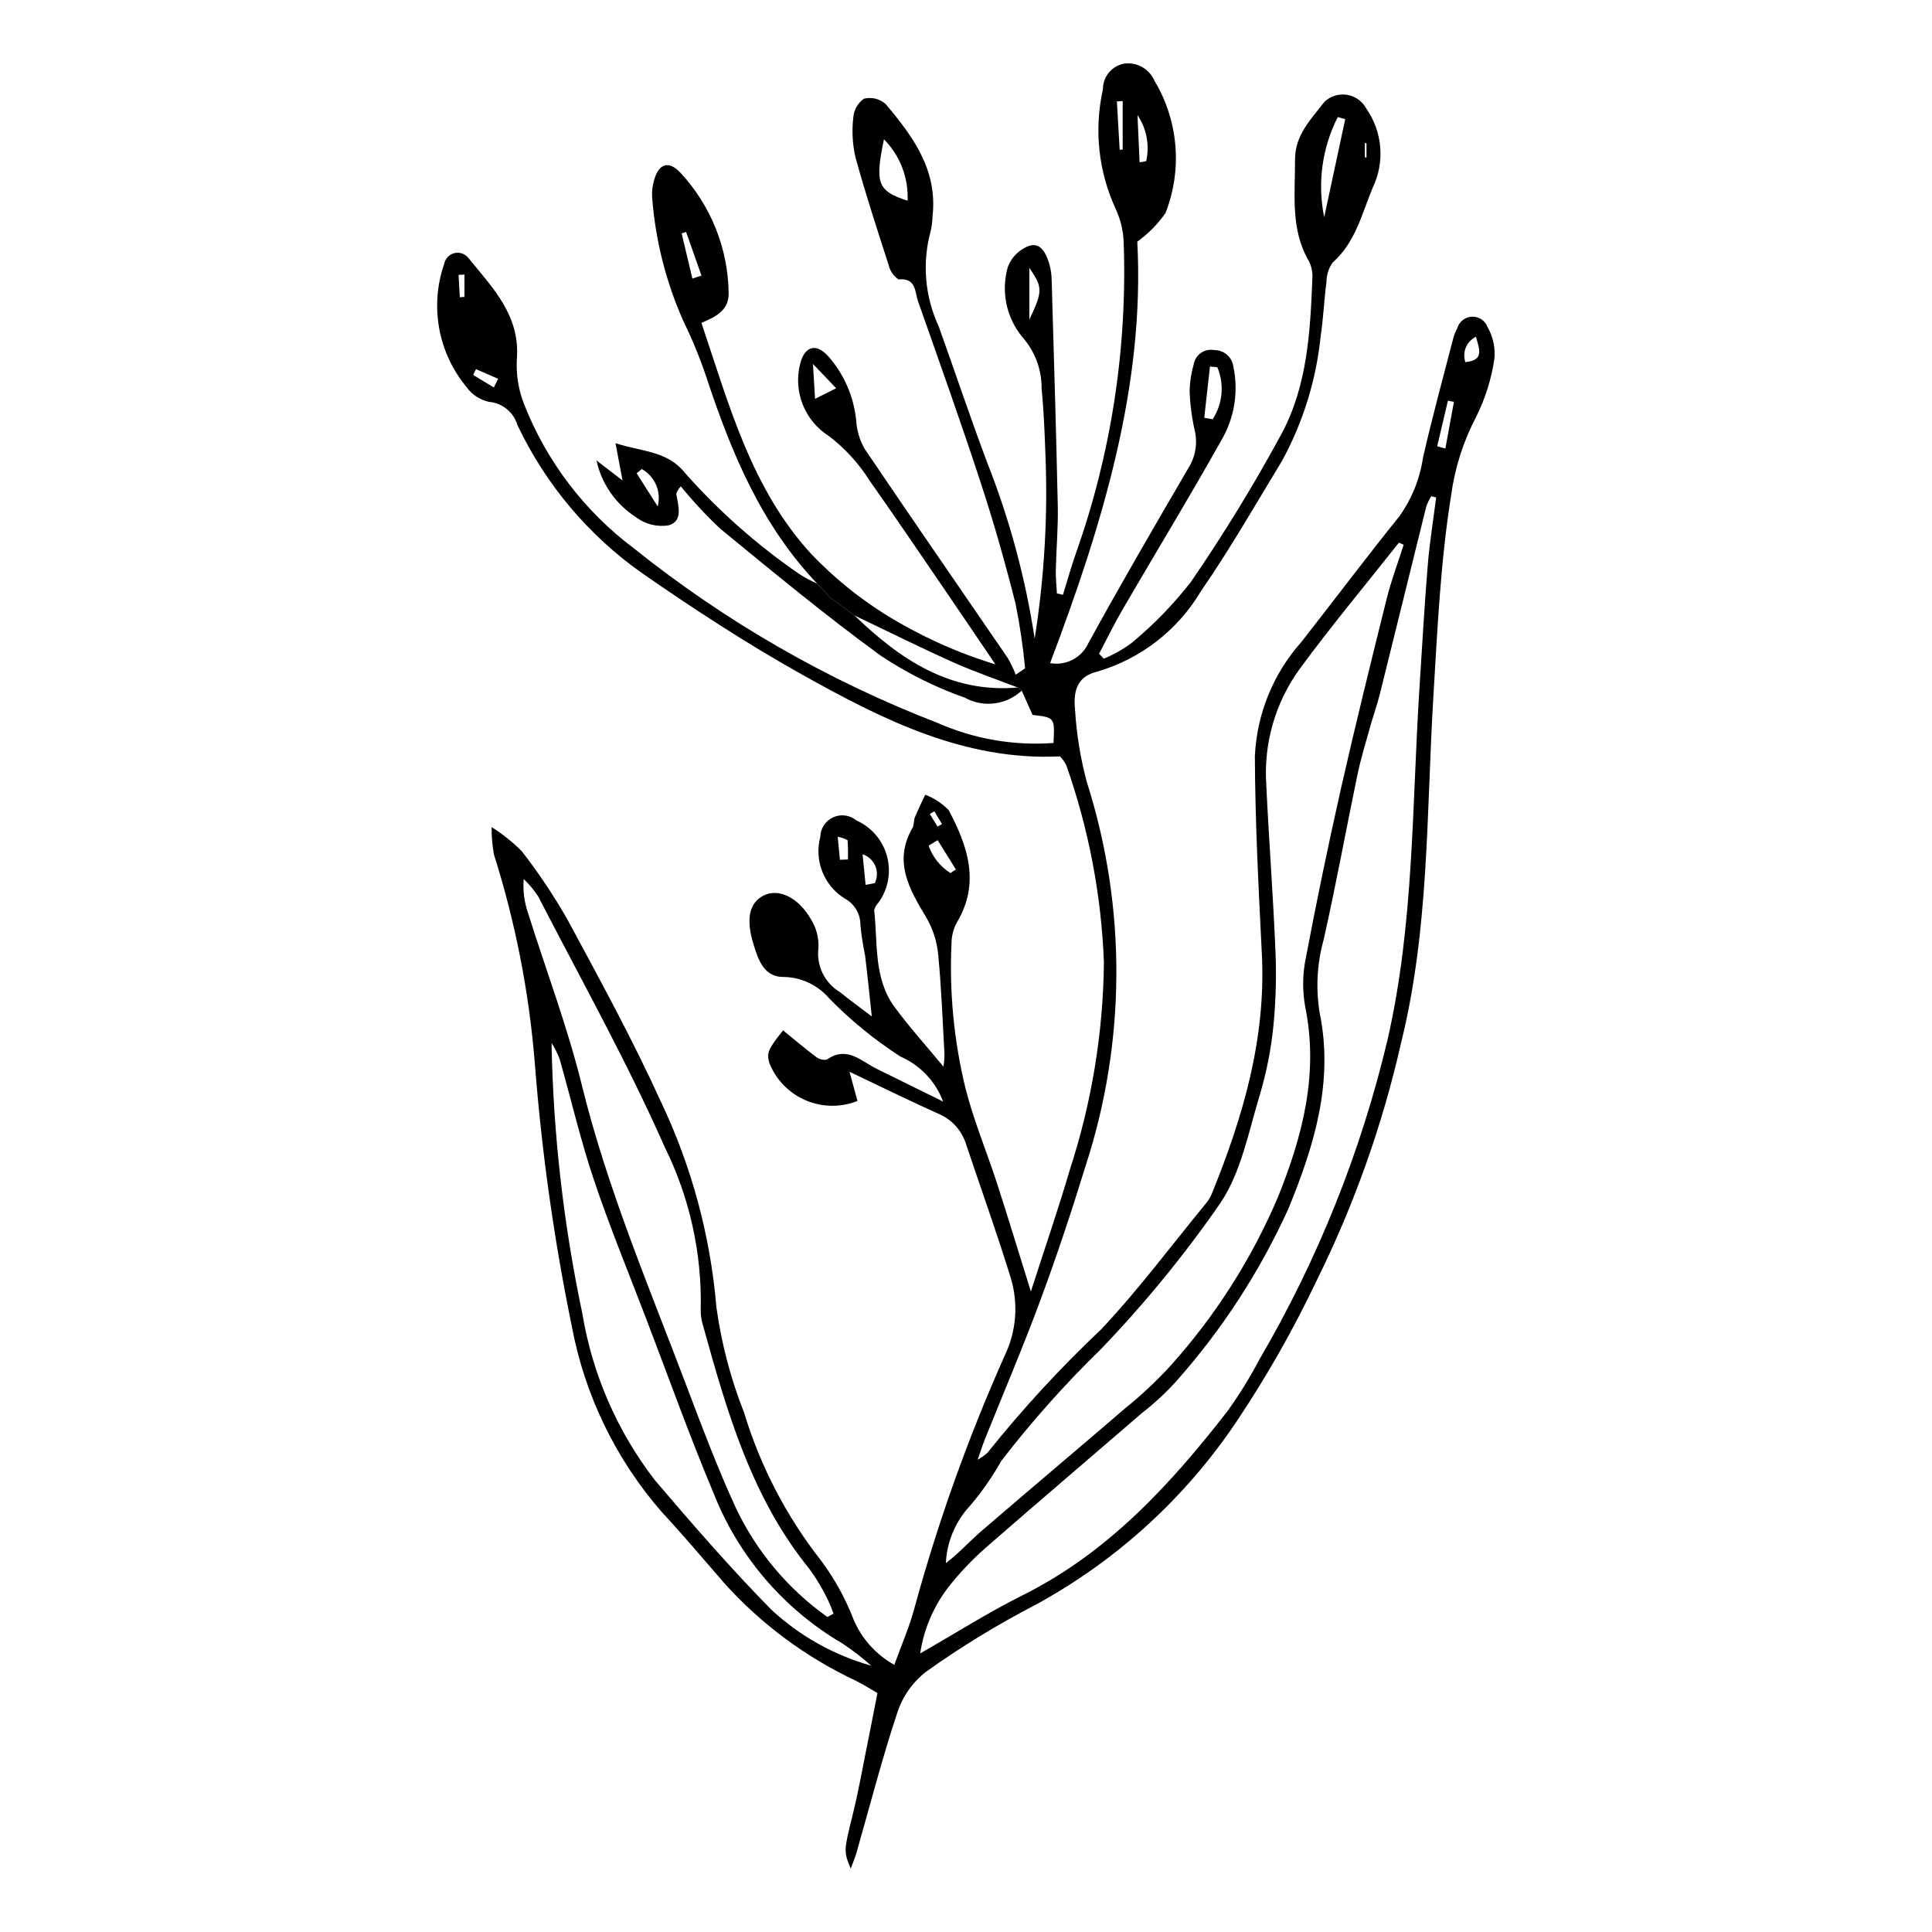
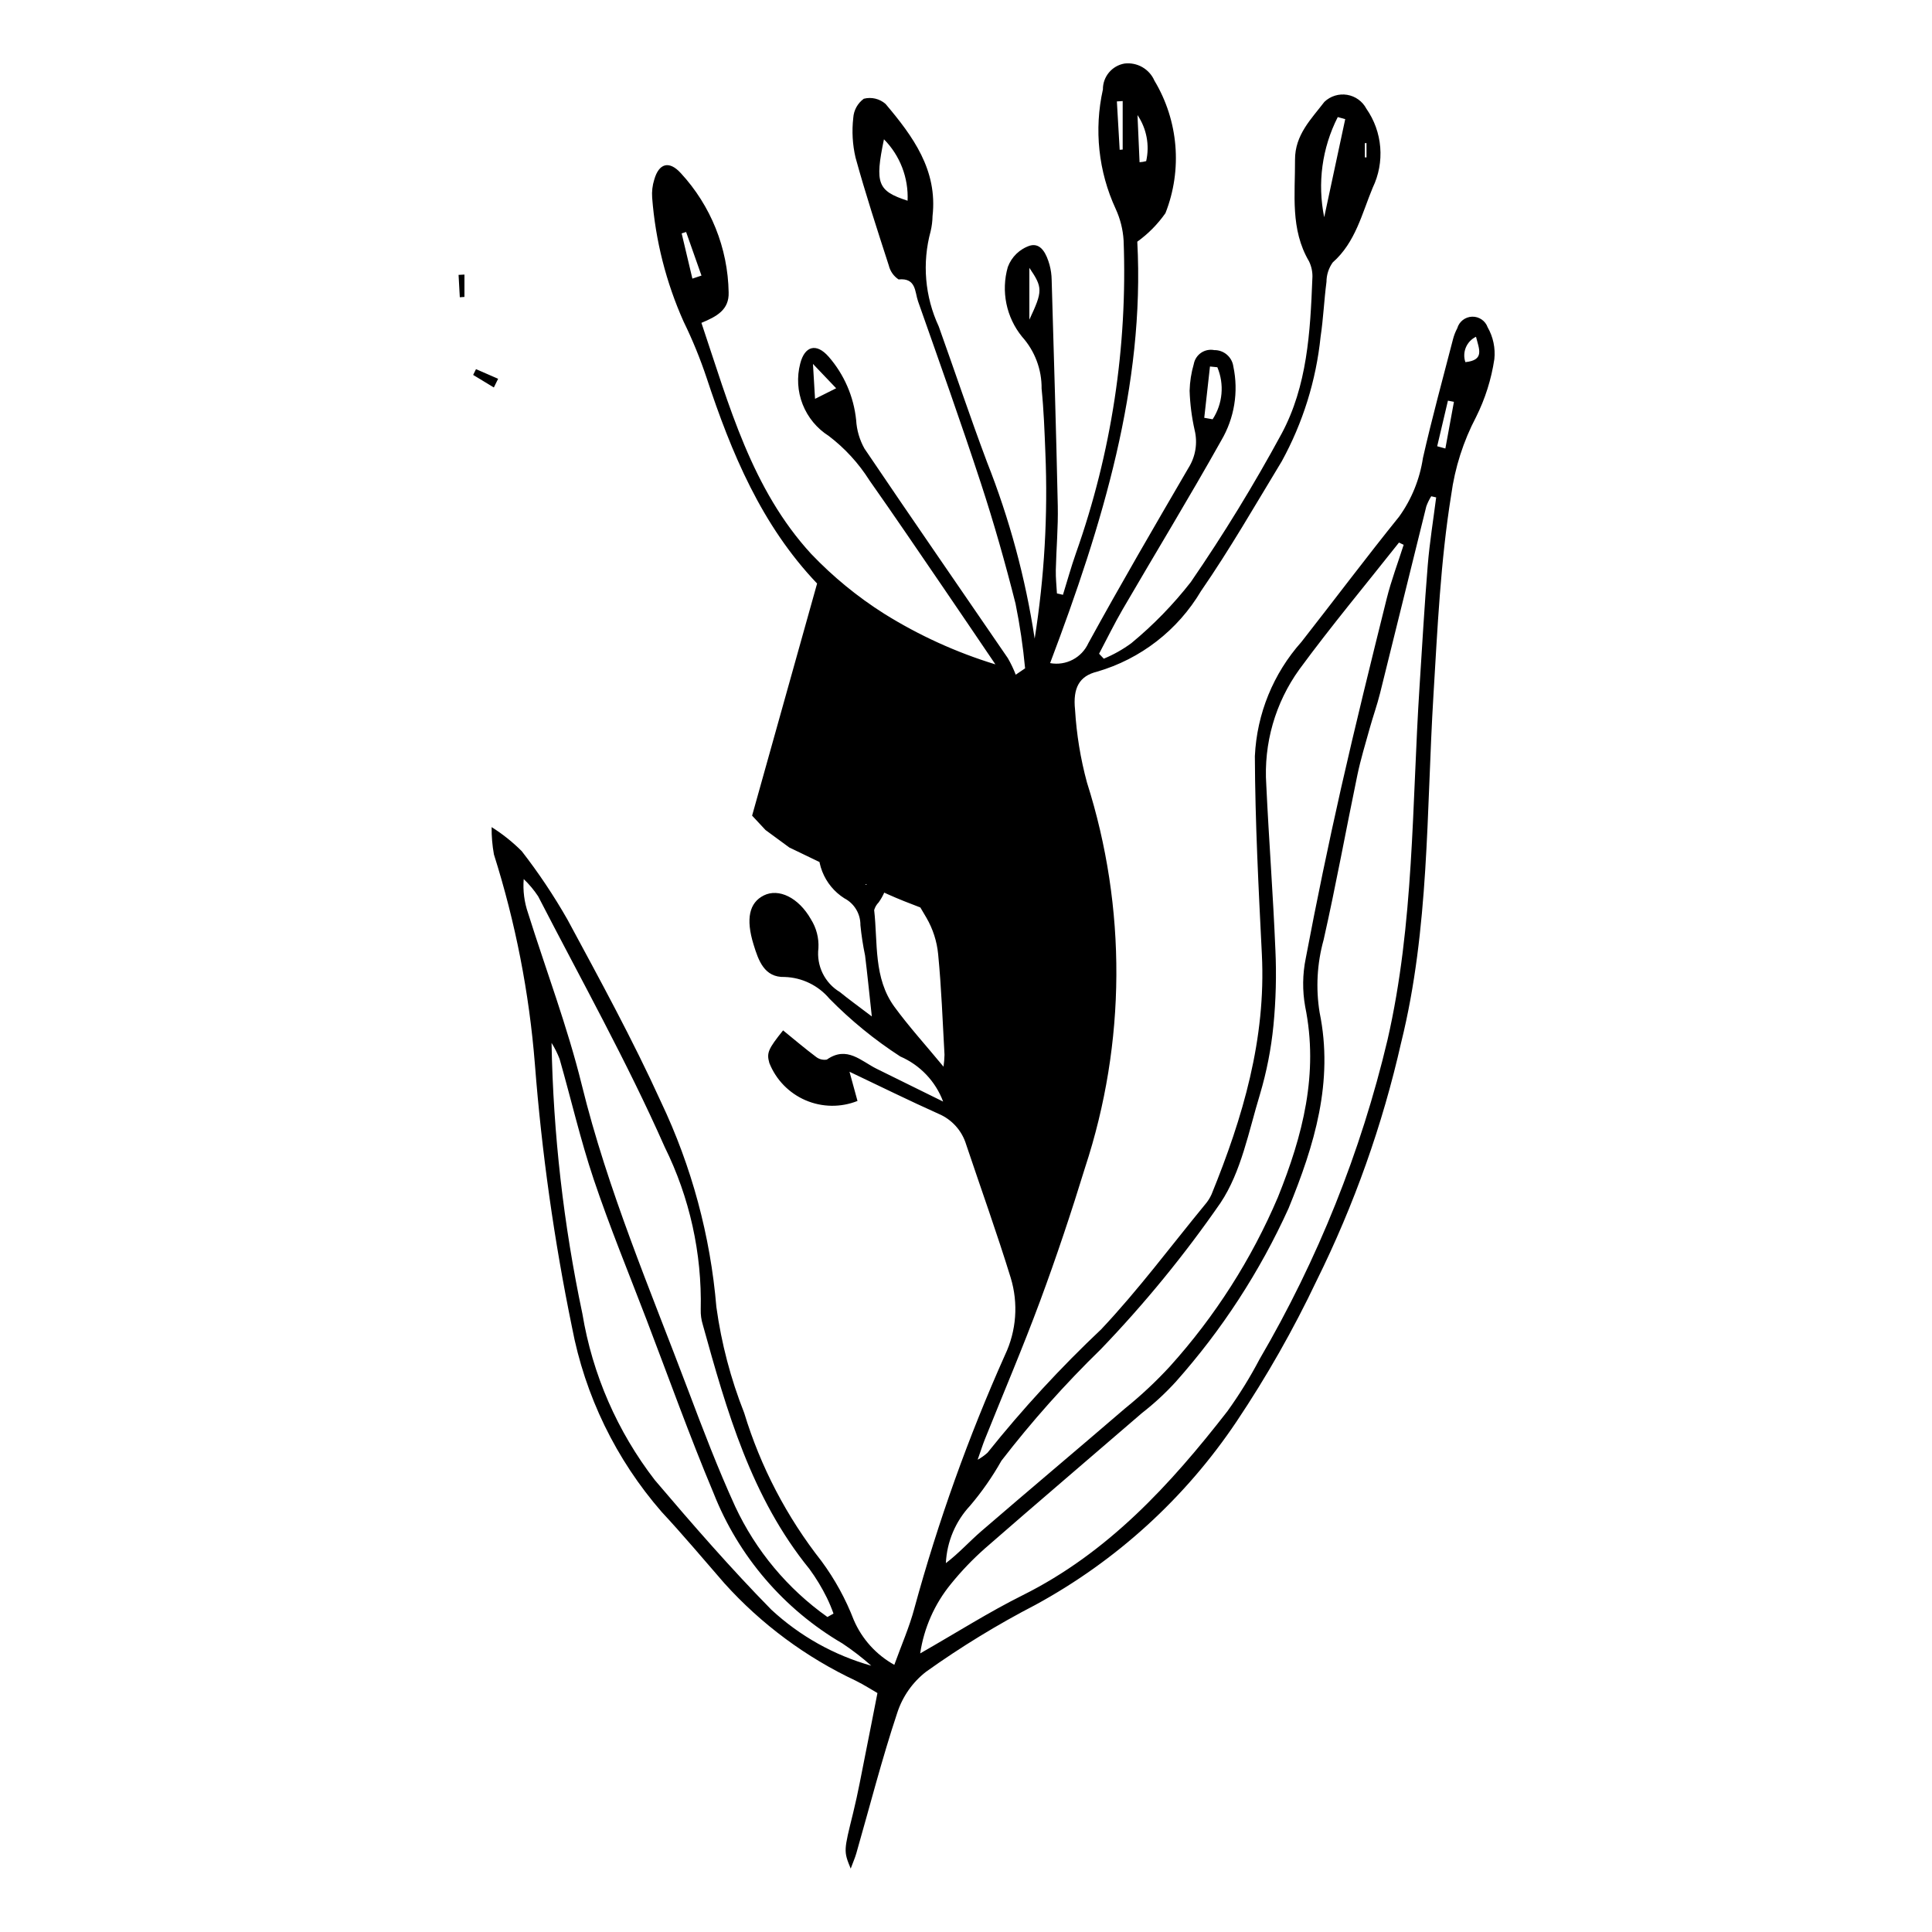
<svg xmlns="http://www.w3.org/2000/svg" fill="#000000" width="800px" height="800px" version="1.1" viewBox="144 144 512 512">
  <g>
-     <path d="m360.54 298.64c-14.75-15.488-22.707-34.598-29.277-54.496-1.703-5.106-3.742-10.094-6.106-14.926-4.641-10.387-7.457-21.492-8.328-32.832-0.121-1.621 0.07-3.25 0.559-4.797 1.219-4.289 3.918-5.121 7.019-1.715v-0.004c7.973 8.625 12.492 19.879 12.691 31.621 0.141 4.625-3.148 6.379-7.215 8.07 7.383 21.945 13.293 44.043 29.129 61.277h0.004c5.766 6.039 12.254 11.352 19.312 15.812 9.195 5.738 19.102 10.25 29.465 13.418-5.434-8.004-9.738-14.387-14.086-20.742-6.41-9.367-12.773-18.77-19.316-28.051h0.004c-2.863-4.523-6.508-8.5-10.766-11.742-3.129-1.98-5.551-4.91-6.91-8.355-1.359-3.449-1.586-7.238-0.652-10.824 1.195-4.684 4.289-5.519 7.516-1.84h0.004c4.113 4.711 6.664 10.586 7.301 16.809 0.152 2.656 0.906 5.242 2.207 7.562 12.547 18.59 25.328 37.016 37.988 55.527 0.812 1.406 1.516 2.875 2.098 4.391l2.481-1.684c-0.539-5.762-1.387-11.484-2.535-17.152-2.707-10.719-5.731-21.379-9.172-31.883-5.293-16.16-11.012-32.184-16.66-48.227-0.875-2.481-0.465-6.281-5.168-5.801l0.004-0.004c-1.297-0.855-2.219-2.172-2.586-3.684-3.074-9.508-6.18-19.012-8.828-28.645-0.793-3.426-0.992-6.965-0.594-10.461 0.125-2.031 1.152-3.902 2.797-5.094 2.035-0.52 4.195-0.004 5.769 1.383 7.219 8.543 13.828 17.5 12.445 29.703-0.023 1.352-0.191 2.699-0.5 4.016-2.297 8.398-1.535 17.344 2.141 25.234 4.281 11.949 8.305 23.992 12.762 35.871v0.004c5.977 15.094 10.227 30.816 12.664 46.863 2.578-16.277 3.527-32.773 2.836-49.242-0.219-5.668-0.43-11.352-1-16.992 0.062-5.082-1.793-10.004-5.191-13.785-4.188-5.168-5.594-12.051-3.769-18.445 0.988-2.695 3.152-4.793 5.879-5.688 3.016-0.84 4.422 2.398 5.188 5.094v0.004c0.352 1.301 0.539 2.641 0.559 3.988 0.578 19.961 1.195 39.926 1.621 59.891 0.121 5.664-0.395 11.344-0.523 17.016-0.047 2.059 0.191 4.121 0.301 6.184l1.594 0.363c1.145-3.688 2.168-7.418 3.453-11.055 9.402-26.57 13.684-54.684 12.621-82.848-0.172-2.902-0.887-5.746-2.106-8.387-4.57-9.887-5.758-21.004-3.379-31.637-0.031-3.379 2.391-6.285 5.719-6.863 3.356-0.41 6.586 1.434 7.934 4.535 6.371 10.617 7.453 23.59 2.922 35.109-2.047 2.926-4.57 5.481-7.465 7.566 2.035 38.066-9.199 74.926-23.102 111.68 4.195 0.773 8.375-1.41 10.141-5.293 8.562-15.625 17.543-31.023 26.516-46.422 1.883-2.977 2.481-6.594 1.648-10.016-0.773-3.43-1.219-6.926-1.336-10.438 0.062-2.398 0.434-4.781 1.105-7.082 0.223-1.215 0.918-2.289 1.934-2.984 1.02-0.695 2.273-0.953 3.484-0.715 2.551-0.043 4.731 1.832 5.07 4.363 1.414 6.699 0.27 13.688-3.207 19.586-8.434 15.051-17.414 29.789-26.098 44.703-2.242 3.852-4.195 7.871-6.281 11.812l1.246 1.316c2.594-1.07 5.047-2.453 7.309-4.117 5.824-4.809 11.105-10.234 15.75-16.188 8.711-12.68 16.746-25.812 24.074-39.34 6.773-12.621 7.59-26.902 8.137-41v0.004c0.129-1.613-0.176-3.227-0.887-4.68-4.984-8.492-3.652-17.727-3.703-26.883-0.035-6.637 4.312-10.812 7.789-15.371h0.004c1.602-1.527 3.828-2.211 6.012-1.855 2.184 0.359 4.074 1.719 5.106 3.676 2.109 3.023 3.379 6.555 3.672 10.23 0.297 3.676-0.391 7.363-1.988 10.688-2.863 6.871-4.555 14.496-10.598 19.82-1.078 1.504-1.656 3.309-1.66 5.16-0.633 4.824-0.832 9.707-1.555 14.512-1.191 11.598-4.695 22.836-10.305 33.051-7.004 11.543-13.738 23.285-21.398 34.379-6.141 10.363-15.992 17.996-27.555 21.359-4.688 1.141-6.426 4.312-5.816 10.086 0.391 6.516 1.449 12.977 3.156 19.277 10.566 33.238 10.383 68.961-0.516 102.09-3.644 11.867-7.582 23.664-11.895 35.305-4.574 12.352-9.758 24.477-14.66 36.707-0.574 1.438-1.035 2.922-1.898 5.371 0.945-0.516 1.82-1.141 2.617-1.859 9.277-11.598 19.352-22.535 30.152-32.727 9.797-10.395 18.375-21.945 27.465-33.008 0.715-0.816 1.305-1.734 1.75-2.727 8.312-20.391 14.453-41.207 13.336-63.617-0.871-17.508-1.785-35.035-1.855-52.555h0.004c0.523-11.195 4.879-21.867 12.336-30.234 8.668-11.055 17.098-22.297 25.914-33.234 3.297-4.598 5.449-9.918 6.289-15.512 2.375-10.512 5.242-20.914 7.934-31.355v-0.004c0.266-1.047 0.652-2.062 1.16-3.019 0.504-1.766 2.09-3.004 3.93-3.066 1.836-0.059 3.5 1.07 4.121 2.801 1.465 2.562 2.086 5.519 1.777 8.453-0.797 5.328-2.43 10.5-4.836 15.32-3.387 6.449-5.621 13.441-6.598 20.66-2.84 17.633-3.629 35.391-4.711 53.203-1.867 30.668-1.07 61.664-8.531 91.852h-0.004c-4.941 21.887-12.473 43.109-22.441 63.215-6.144 12.934-13.23 25.395-21.195 37.293-13.59 20.266-31.887 36.938-53.32 48.594-10.047 5.207-19.715 11.113-28.926 17.684-3.59 2.777-6.258 6.57-7.664 10.887-4.086 12.281-7.293 24.852-10.867 37.301-0.336 1.172-0.84 2.293-1.477 4.012-1.926-4.699-1.84-4.68 0.656-14.812 1.289-5.219 2.231-10.523 3.293-15.793 1.008-5 1.973-10.004 3.137-15.918-1.621-0.93-3.57-2.191-5.637-3.215l0.004-0.004c-13.258-6.207-25.141-15.008-34.938-25.883-5.5-6.32-10.887-12.75-16.59-18.879-12.141-13.926-20.352-30.832-23.789-48.98-4.734-23.016-8.016-46.305-9.832-69.73-1.5-18.867-5.141-37.504-10.852-55.547-0.434-2.391-0.641-4.816-0.613-7.246 2.887 1.816 5.562 3.949 7.973 6.363 4.469 5.75 8.523 11.816 12.129 18.145 8.586 15.93 17.297 31.848 24.777 48.305 8.125 17.09 13.102 35.508 14.684 54.363 1.324 9.613 3.797 19.035 7.367 28.059 4.332 14.262 11.285 27.59 20.5 39.305 3.535 4.793 6.41 10.035 8.551 15.594 2.168 5.035 5.941 9.211 10.738 11.875 1.863-5.184 4-10.008 5.336-15.047h-0.004c6.273-22.938 14.297-45.363 24-67.074 3.035-6.394 3.574-13.688 1.512-20.457-3.652-11.859-7.859-23.547-11.805-35.316-1.109-3.668-3.789-6.648-7.316-8.137-7.844-3.516-15.555-7.324-23.602-11.148l2.121 7.742 0.004-0.004c-4.43 1.77-9.383 1.703-13.766-0.18-4.383-1.887-7.836-5.438-9.598-9.871-0.762-2.691-0.332-3.684 3.641-8.648 2.894 2.352 5.707 4.75 8.656 6.961 0.82 0.68 1.895 0.961 2.945 0.777 5.344-3.746 9.086 0.434 13.25 2.469 5.469 2.676 10.918 5.383 17.57 8.664l-0.004 0.004c-2.004-5.367-6.109-9.684-11.363-11.961-6.797-4.402-13.09-9.539-18.766-15.312-2.957-3.512-7.266-5.606-11.855-5.754-5.441 0.176-6.957-4.391-8.254-8.594-2.109-6.836-1.141-11.102 2.727-13.023 3.898-1.938 9.172 0.504 12.492 6.352h-0.004c1.43 2.273 2.121 4.938 1.973 7.621-0.57 4.672 1.664 9.238 5.707 11.656 2.258 1.855 4.641 3.555 8.441 6.445-0.699-6.391-1.184-11.293-1.789-16.18l-0.004-0.004c-0.551-2.641-0.961-5.309-1.227-7.996 0.043-2.988-1.602-5.75-4.258-7.129-2.656-1.68-4.707-4.164-5.856-7.094-1.145-2.926-1.324-6.144-0.516-9.184 0.047-2.238 1.371-4.258 3.41-5.188 2.039-0.93 4.434-0.605 6.152 0.832 3.988 1.773 6.965 5.246 8.109 9.453 1.145 4.211 0.336 8.715-2.203 12.262-0.562 0.57-0.973 1.27-1.195 2.035 0.996 8.73-0.211 18.02 5.391 25.672 3.816 5.215 8.188 10.023 12.988 15.836 0.148-1.043 0.238-2.098 0.262-3.152-0.504-8.891-0.816-17.801-1.684-26.656-0.328-3.402-1.387-6.695-3.102-9.652-4.566-7.617-8.926-15.016-3.57-24.039v0.004c0.18-0.781 0.316-1.57 0.406-2.367 0.871-2.102 1.879-4.144 2.832-6.211 2.356 0.887 4.484 2.289 6.231 4.102 5.055 9.508 8.434 19.336 2.125 29.816v-0.004c-0.883 1.652-1.359 3.496-1.379 5.371-0.617 12.98 0.637 25.984 3.723 38.605 2.16 8.504 5.602 16.68 8.32 25.051 2.898 8.93 5.617 17.922 8.984 28.719 3.793-11.793 7.309-21.957 10.324-32.266 5.793-17.754 8.84-36.289 9.035-54.965-0.68-17.855-4.055-35.504-10.012-52.352-0.441-0.816-0.988-1.57-1.629-2.238-25.285 1.227-47.059-9.773-68.297-21.648-14.586-8.16-28.66-17.34-42.402-26.871-14.23-10.016-25.625-23.547-33.078-39.273-1-3.402-3.984-5.844-7.516-6.156-2.383-0.504-4.492-1.879-5.918-3.852-7.602-9.105-9.867-21.527-5.977-32.73 0.266-1.391 1.32-2.5 2.699-2.836 1.375-0.336 2.82 0.164 3.699 1.273 6.402 7.879 13.848 15.289 12.844 26.953-0.207 3.996 0.438 7.988 1.891 11.715 5.957 15.223 16.043 28.48 29.121 38.285 24.301 19.453 51.445 35.059 80.488 46.27 9.652 4.266 20.203 6.094 30.73 5.32 0.34-6.758 0.34-6.758-5.539-7.43-0.965-2.156-1.93-4.309-2.894-6.465l-1.043-0.801c-5.723-2.215-11.555-4.195-17.148-6.703-8.797-3.949-17.434-8.254-26.141-12.41l0.137 0.109c-2.156-1.582-4.312-3.164-6.469-4.746-1.188-1.277-2.375-2.547-3.562-3.82zm164.06-22.824-1.309-0.301c-0.527 0.848-0.965 1.746-1.305 2.68-4.106 16.496-8.141 33.016-12.254 49.512-0.781 3.141-1.883 6.199-2.75 9.32-1.152 4.141-2.414 8.266-3.285 12.469-3.019 14.523-5.66 29.129-8.93 43.59-1.738 6.254-2.098 12.809-1.059 19.211 3.773 18.363-1.367 35.172-8.227 51.926v0.004c-7.602 16.75-17.688 32.254-29.914 45.992-2.731 2.988-5.707 5.738-8.902 8.223-13.895 11.996-27.879 23.891-41.711 35.961v0.004c-3.238 2.867-6.234 6-8.957 9.367-4.32 5.285-7.137 11.641-8.141 18.395 9.793-5.598 18.238-10.969 27.148-15.41 22.637-11.285 39.125-29.289 54.277-48.777 3.156-4.391 6.004-8.996 8.516-13.785 15.434-26.391 26.867-54.93 33.922-84.68 7.051-30.809 6.445-62.215 8.465-93.426 0.699-10.773 1.301-21.551 2.184-32.309 0.492-6.008 1.469-11.977 2.231-17.965zm-8.613 12.566-1.242-0.598c-8.828 11.172-17.969 22.113-26.391 33.59-6.402 8.867-9.508 19.691-8.777 30.605 0.684 14.562 1.809 29.102 2.41 43.664h0.004c0.309 6.711 0.137 13.438-0.516 20.125-0.609 6.191-1.809 12.312-3.582 18.273-2.977 9.773-4.938 20.477-10.434 28.715v0.004c-9.52 13.758-20.129 26.73-31.727 38.793-9.469 9.219-18.273 19.098-26.348 29.562-2.383 4.234-5.164 8.227-8.309 11.922-3.871 4.152-6.144 9.543-6.41 15.211 3.414-2.594 6.231-5.742 9.402-8.48 12.668-10.926 25.488-21.684 38.168-32.598h0.004c4.199-3.391 8.145-7.09 11.805-11.066 11.961-13.258 21.633-28.414 28.621-44.844 6.578-16.344 10.844-32.73 7.219-50.508v-0.004c-0.758-4.234-0.707-8.578 0.156-12.797 2.856-15.074 5.973-30.098 9.352-45.074 3.805-16.793 7.938-33.508 12.094-50.219 1.203-4.832 2.984-9.523 4.5-14.281zm-152.71 284.14 1.609-0.902c-0.508-1.438-1.102-2.848-1.77-4.219-1.312-2.664-2.852-5.207-4.606-7.602-15.434-18.984-21.902-41.855-28.27-64.773-0.398-1.293-0.578-2.641-0.539-3.992 0.34-14.922-2.938-29.703-9.555-43.082-10.02-22.66-22.18-44.375-33.539-66.438v0.004c-1.098-1.66-2.379-3.188-3.816-4.559-0.242 3.035 0.145 6.094 1.137 8.973 4.773 15.188 10.453 30.148 14.25 45.57 6.867 27.918 18.117 54.215 28.203 80.953 3.902 10.34 7.844 20.691 12.434 30.734v0.004c5.473 11.73 13.898 21.84 24.461 29.328zm11.625 12.906v0.004c-2.406-2.137-4.961-4.106-7.641-5.891-15.535-9.078-27.57-23.117-34.168-39.863-6.367-15.156-11.906-30.66-17.781-46.023-4.719-12.344-9.762-24.582-13.969-37.102-3.519-10.473-6.004-21.293-9.047-31.93-0.574-1.48-1.285-2.902-2.129-4.246 0.441 24.133 3.176 48.168 8.172 71.781 2.656 16.066 9.262 31.223 19.219 44.109 9.965 11.715 20.082 23.355 30.852 34.316 7.531 6.981 16.609 12.066 26.492 14.848zm3.356-404.52c-2.445 11.746-1.699 13.695 6.262 16.285 0.27-6.062-1.996-11.965-6.262-16.285zm122.24-5.336-1.977-0.547c-4.168 8.188-5.434 17.543-3.594 26.543zm-37.359 79.148 2.223 0.391c2.676-4.106 3.141-9.27 1.25-13.789l-1.957-0.195c-0.508 4.531-1.012 9.062-1.516 13.594zm-46.348-26.008c3.57-7.598 3.566-8.5 0-13.734zm-24.301 137.95-2.398 1.441c1.055 3.008 3.094 5.574 5.789 7.273l1.449-0.957c-1.613-2.586-3.227-5.172-4.84-7.758zm53.508-179.67c0.594-0.035 1.18-0.133 1.75-0.293 0.953-4.211 0.121-8.629-2.301-12.203zm-72.598 191.51 2.422-0.461v0.004c0.711-1.43 0.762-3.102 0.137-4.57-0.621-1.473-1.852-2.598-3.371-3.086 0.27 2.703 0.539 5.41 0.812 8.113zm-7.809-131.61c-2.062-2.164-3.5-3.676-6.148-6.453 0.246 4.164 0.379 6.398 0.551 9.258zm159.28 15.367 2.168 0.598c0.758-4.125 1.512-8.246 2.269-12.371l-1.59-0.309zm-197.38-44.426 2.41-0.801c-1.359-3.852-2.715-7.703-4.074-11.555l-1.18 0.371zm207.67 15.406-0.004 0.004c-2.504 1.207-3.715 4.094-2.816 6.727 5.098-0.539 3.684-3.348 2.816-6.727zm-94.434-49.543 0.797-0.066v-12.852l-1.539 0.098c0.246 4.273 0.496 8.547 0.742 12.82zm-165.85 62.988c0.375-0.77 0.754-1.535 1.129-2.305l-5.859-2.555-0.754 1.535c1.824 1.105 3.652 2.215 5.484 3.324zm91.707 125.16 2.125-0.074h-0.004c0.059-1.703 0.031-3.406-0.086-5.106-0.812-0.449-1.695-0.758-2.613-0.914zm-100.73-149.07 1.227-0.09 0.004-5.922-1.559 0.082zm125.76 136.22-1.203 0.719 2.066 3.359 1.156-0.695zm114.09-173.29h0.434l-0.004-3.785-0.434 0.004z" />
-     <path d="m360.54 298.64c1.188 1.27 2.375 2.543 3.562 3.812 2.156 1.582 4.312 3.164 6.469 4.746l-0.137-0.109c12.094 11.664 25.363 20.656 43.289 19.113l1.043 0.801v0.008c-4.082 3.828-10.168 4.594-15.07 1.891-7.852-2.773-15.332-6.508-22.266-11.121-14.562-10.602-28.473-22.117-42.41-33.551l-0.004 0.004c-3.785-3.539-7.324-7.336-10.594-11.355-0.516 0.566-0.926 1.219-1.211 1.93 0.492 3.164 1.93 7.25-2.004 8.414h0.004c-3.102 0.496-6.269-0.309-8.758-2.223-5.305-3.422-9.035-8.805-10.375-14.973 3.066 2.356 4.742 3.641 6.902 5.297l-1.867-9.871c7.082 2.297 13.797 2.019 18.426 7.894h-0.004c8.941 10.09 19.07 19.055 30.172 26.703 1.531 1.004 3.148 1.871 4.832 2.59zm-46.457-30.336-1.363 1.117c1.855 2.926 3.715 5.856 5.57 8.781l0.004 0.004c1.023-3.875-0.711-7.949-4.211-9.898z" />
+     <path d="m360.54 298.64c-14.75-15.488-22.707-34.598-29.277-54.496-1.703-5.106-3.742-10.094-6.106-14.926-4.641-10.387-7.457-21.492-8.328-32.832-0.121-1.621 0.07-3.25 0.559-4.797 1.219-4.289 3.918-5.121 7.019-1.715v-0.004c7.973 8.625 12.492 19.879 12.691 31.621 0.141 4.625-3.148 6.379-7.215 8.07 7.383 21.945 13.293 44.043 29.129 61.277h0.004c5.766 6.039 12.254 11.352 19.312 15.812 9.195 5.738 19.102 10.25 29.465 13.418-5.434-8.004-9.738-14.387-14.086-20.742-6.41-9.367-12.773-18.77-19.316-28.051h0.004c-2.863-4.523-6.508-8.5-10.766-11.742-3.129-1.98-5.551-4.91-6.91-8.355-1.359-3.449-1.586-7.238-0.652-10.824 1.195-4.684 4.289-5.519 7.516-1.84h0.004c4.113 4.711 6.664 10.586 7.301 16.809 0.152 2.656 0.906 5.242 2.207 7.562 12.547 18.59 25.328 37.016 37.988 55.527 0.812 1.406 1.516 2.875 2.098 4.391l2.481-1.684c-0.539-5.762-1.387-11.484-2.535-17.152-2.707-10.719-5.731-21.379-9.172-31.883-5.293-16.16-11.012-32.184-16.66-48.227-0.875-2.481-0.465-6.281-5.168-5.801l0.004-0.004c-1.297-0.855-2.219-2.172-2.586-3.684-3.074-9.508-6.18-19.012-8.828-28.645-0.793-3.426-0.992-6.965-0.594-10.461 0.125-2.031 1.152-3.902 2.797-5.094 2.035-0.52 4.195-0.004 5.769 1.383 7.219 8.543 13.828 17.5 12.445 29.703-0.023 1.352-0.191 2.699-0.5 4.016-2.297 8.398-1.535 17.344 2.141 25.234 4.281 11.949 8.305 23.992 12.762 35.871v0.004c5.977 15.094 10.227 30.816 12.664 46.863 2.578-16.277 3.527-32.773 2.836-49.242-0.219-5.668-0.43-11.352-1-16.992 0.062-5.082-1.793-10.004-5.191-13.785-4.188-5.168-5.594-12.051-3.769-18.445 0.988-2.695 3.152-4.793 5.879-5.688 3.016-0.84 4.422 2.398 5.188 5.094v0.004c0.352 1.301 0.539 2.641 0.559 3.988 0.578 19.961 1.195 39.926 1.621 59.891 0.121 5.664-0.395 11.344-0.523 17.016-0.047 2.059 0.191 4.121 0.301 6.184l1.594 0.363c1.145-3.688 2.168-7.418 3.453-11.055 9.402-26.57 13.684-54.684 12.621-82.848-0.172-2.902-0.887-5.746-2.106-8.387-4.57-9.887-5.758-21.004-3.379-31.637-0.031-3.379 2.391-6.285 5.719-6.863 3.356-0.41 6.586 1.434 7.934 4.535 6.371 10.617 7.453 23.59 2.922 35.109-2.047 2.926-4.57 5.481-7.465 7.566 2.035 38.066-9.199 74.926-23.102 111.68 4.195 0.773 8.375-1.41 10.141-5.293 8.562-15.625 17.543-31.023 26.516-46.422 1.883-2.977 2.481-6.594 1.648-10.016-0.773-3.43-1.219-6.926-1.336-10.438 0.062-2.398 0.434-4.781 1.105-7.082 0.223-1.215 0.918-2.289 1.934-2.984 1.02-0.695 2.273-0.953 3.484-0.715 2.551-0.043 4.731 1.832 5.07 4.363 1.414 6.699 0.27 13.688-3.207 19.586-8.434 15.051-17.414 29.789-26.098 44.703-2.242 3.852-4.195 7.871-6.281 11.812l1.246 1.316c2.594-1.07 5.047-2.453 7.309-4.117 5.824-4.809 11.105-10.234 15.75-16.188 8.711-12.68 16.746-25.812 24.074-39.34 6.773-12.621 7.59-26.902 8.137-41v0.004c0.129-1.613-0.176-3.227-0.887-4.68-4.984-8.492-3.652-17.727-3.703-26.883-0.035-6.637 4.312-10.812 7.789-15.371h0.004c1.602-1.527 3.828-2.211 6.012-1.855 2.184 0.359 4.074 1.719 5.106 3.676 2.109 3.023 3.379 6.555 3.672 10.23 0.297 3.676-0.391 7.363-1.988 10.688-2.863 6.871-4.555 14.496-10.598 19.82-1.078 1.504-1.656 3.309-1.66 5.16-0.633 4.824-0.832 9.707-1.555 14.512-1.191 11.598-4.695 22.836-10.305 33.051-7.004 11.543-13.738 23.285-21.398 34.379-6.141 10.363-15.992 17.996-27.555 21.359-4.688 1.141-6.426 4.312-5.816 10.086 0.391 6.516 1.449 12.977 3.156 19.277 10.566 33.238 10.383 68.961-0.516 102.09-3.644 11.867-7.582 23.664-11.895 35.305-4.574 12.352-9.758 24.477-14.66 36.707-0.574 1.438-1.035 2.922-1.898 5.371 0.945-0.516 1.82-1.141 2.617-1.859 9.277-11.598 19.352-22.535 30.152-32.727 9.797-10.395 18.375-21.945 27.465-33.008 0.715-0.816 1.305-1.734 1.75-2.727 8.312-20.391 14.453-41.207 13.336-63.617-0.871-17.508-1.785-35.035-1.855-52.555h0.004c0.523-11.195 4.879-21.867 12.336-30.234 8.668-11.055 17.098-22.297 25.914-33.234 3.297-4.598 5.449-9.918 6.289-15.512 2.375-10.512 5.242-20.914 7.934-31.355v-0.004c0.266-1.047 0.652-2.062 1.16-3.019 0.504-1.766 2.09-3.004 3.93-3.066 1.836-0.059 3.5 1.07 4.121 2.801 1.465 2.562 2.086 5.519 1.777 8.453-0.797 5.328-2.43 10.5-4.836 15.32-3.387 6.449-5.621 13.441-6.598 20.66-2.84 17.633-3.629 35.391-4.711 53.203-1.867 30.668-1.07 61.664-8.531 91.852h-0.004c-4.941 21.887-12.473 43.109-22.441 63.215-6.144 12.934-13.23 25.395-21.195 37.293-13.59 20.266-31.887 36.938-53.32 48.594-10.047 5.207-19.715 11.113-28.926 17.684-3.59 2.777-6.258 6.57-7.664 10.887-4.086 12.281-7.293 24.852-10.867 37.301-0.336 1.172-0.84 2.293-1.477 4.012-1.926-4.699-1.84-4.68 0.656-14.812 1.289-5.219 2.231-10.523 3.293-15.793 1.008-5 1.973-10.004 3.137-15.918-1.621-0.93-3.57-2.191-5.637-3.215l0.004-0.004c-13.258-6.207-25.141-15.008-34.938-25.883-5.5-6.32-10.887-12.75-16.59-18.879-12.141-13.926-20.352-30.832-23.789-48.98-4.734-23.016-8.016-46.305-9.832-69.73-1.5-18.867-5.141-37.504-10.852-55.547-0.434-2.391-0.641-4.816-0.613-7.246 2.887 1.816 5.562 3.949 7.973 6.363 4.469 5.75 8.523 11.816 12.129 18.145 8.586 15.93 17.297 31.848 24.777 48.305 8.125 17.09 13.102 35.508 14.684 54.363 1.324 9.613 3.797 19.035 7.367 28.059 4.332 14.262 11.285 27.59 20.5 39.305 3.535 4.793 6.41 10.035 8.551 15.594 2.168 5.035 5.941 9.211 10.738 11.875 1.863-5.184 4-10.008 5.336-15.047h-0.004c6.273-22.938 14.297-45.363 24-67.074 3.035-6.394 3.574-13.688 1.512-20.457-3.652-11.859-7.859-23.547-11.805-35.316-1.109-3.668-3.789-6.648-7.316-8.137-7.844-3.516-15.555-7.324-23.602-11.148l2.121 7.742 0.004-0.004c-4.43 1.77-9.383 1.703-13.766-0.18-4.383-1.887-7.836-5.438-9.598-9.871-0.762-2.691-0.332-3.684 3.641-8.648 2.894 2.352 5.707 4.75 8.656 6.961 0.82 0.68 1.895 0.961 2.945 0.777 5.344-3.746 9.086 0.434 13.25 2.469 5.469 2.676 10.918 5.383 17.57 8.664l-0.004 0.004c-2.004-5.367-6.109-9.684-11.363-11.961-6.797-4.402-13.09-9.539-18.766-15.312-2.957-3.512-7.266-5.606-11.855-5.754-5.441 0.176-6.957-4.391-8.254-8.594-2.109-6.836-1.141-11.102 2.727-13.023 3.898-1.938 9.172 0.504 12.492 6.352h-0.004c1.43 2.273 2.121 4.938 1.973 7.621-0.57 4.672 1.664 9.238 5.707 11.656 2.258 1.855 4.641 3.555 8.441 6.445-0.699-6.391-1.184-11.293-1.789-16.18l-0.004-0.004c-0.551-2.641-0.961-5.309-1.227-7.996 0.043-2.988-1.602-5.75-4.258-7.129-2.656-1.68-4.707-4.164-5.856-7.094-1.145-2.926-1.324-6.144-0.516-9.184 0.047-2.238 1.371-4.258 3.41-5.188 2.039-0.93 4.434-0.605 6.152 0.832 3.988 1.773 6.965 5.246 8.109 9.453 1.145 4.211 0.336 8.715-2.203 12.262-0.562 0.57-0.973 1.27-1.195 2.035 0.996 8.73-0.211 18.02 5.391 25.672 3.816 5.215 8.188 10.023 12.988 15.836 0.148-1.043 0.238-2.098 0.262-3.152-0.504-8.891-0.816-17.801-1.684-26.656-0.328-3.402-1.387-6.695-3.102-9.652-4.566-7.617-8.926-15.016-3.57-24.039v0.004c0.18-0.781 0.316-1.57 0.406-2.367 0.871-2.102 1.879-4.144 2.832-6.211 2.356 0.887 4.484 2.289 6.231 4.102 5.055 9.508 8.434 19.336 2.125 29.816v-0.004l-1.043-0.801c-5.723-2.215-11.555-4.195-17.148-6.703-8.797-3.949-17.434-8.254-26.141-12.41l0.137 0.109c-2.156-1.582-4.312-3.164-6.469-4.746-1.188-1.277-2.375-2.547-3.562-3.82zm164.06-22.824-1.309-0.301c-0.527 0.848-0.965 1.746-1.305 2.68-4.106 16.496-8.141 33.016-12.254 49.512-0.781 3.141-1.883 6.199-2.75 9.32-1.152 4.141-2.414 8.266-3.285 12.469-3.019 14.523-5.66 29.129-8.93 43.59-1.738 6.254-2.098 12.809-1.059 19.211 3.773 18.363-1.367 35.172-8.227 51.926v0.004c-7.602 16.75-17.688 32.254-29.914 45.992-2.731 2.988-5.707 5.738-8.902 8.223-13.895 11.996-27.879 23.891-41.711 35.961v0.004c-3.238 2.867-6.234 6-8.957 9.367-4.32 5.285-7.137 11.641-8.141 18.395 9.793-5.598 18.238-10.969 27.148-15.41 22.637-11.285 39.125-29.289 54.277-48.777 3.156-4.391 6.004-8.996 8.516-13.785 15.434-26.391 26.867-54.93 33.922-84.68 7.051-30.809 6.445-62.215 8.465-93.426 0.699-10.773 1.301-21.551 2.184-32.309 0.492-6.008 1.469-11.977 2.231-17.965zm-8.613 12.566-1.242-0.598c-8.828 11.172-17.969 22.113-26.391 33.59-6.402 8.867-9.508 19.691-8.777 30.605 0.684 14.562 1.809 29.102 2.41 43.664h0.004c0.309 6.711 0.137 13.438-0.516 20.125-0.609 6.191-1.809 12.312-3.582 18.273-2.977 9.773-4.938 20.477-10.434 28.715v0.004c-9.52 13.758-20.129 26.73-31.727 38.793-9.469 9.219-18.273 19.098-26.348 29.562-2.383 4.234-5.164 8.227-8.309 11.922-3.871 4.152-6.144 9.543-6.41 15.211 3.414-2.594 6.231-5.742 9.402-8.48 12.668-10.926 25.488-21.684 38.168-32.598h0.004c4.199-3.391 8.145-7.09 11.805-11.066 11.961-13.258 21.633-28.414 28.621-44.844 6.578-16.344 10.844-32.73 7.219-50.508v-0.004c-0.758-4.234-0.707-8.578 0.156-12.797 2.856-15.074 5.973-30.098 9.352-45.074 3.805-16.793 7.938-33.508 12.094-50.219 1.203-4.832 2.984-9.523 4.5-14.281zm-152.71 284.14 1.609-0.902c-0.508-1.438-1.102-2.848-1.77-4.219-1.312-2.664-2.852-5.207-4.606-7.602-15.434-18.984-21.902-41.855-28.27-64.773-0.398-1.293-0.578-2.641-0.539-3.992 0.34-14.922-2.938-29.703-9.555-43.082-10.02-22.66-22.18-44.375-33.539-66.438v0.004c-1.098-1.66-2.379-3.188-3.816-4.559-0.242 3.035 0.145 6.094 1.137 8.973 4.773 15.188 10.453 30.148 14.25 45.57 6.867 27.918 18.117 54.215 28.203 80.953 3.902 10.34 7.844 20.691 12.434 30.734v0.004c5.473 11.73 13.898 21.84 24.461 29.328zm11.625 12.906v0.004c-2.406-2.137-4.961-4.106-7.641-5.891-15.535-9.078-27.57-23.117-34.168-39.863-6.367-15.156-11.906-30.66-17.781-46.023-4.719-12.344-9.762-24.582-13.969-37.102-3.519-10.473-6.004-21.293-9.047-31.93-0.574-1.48-1.285-2.902-2.129-4.246 0.441 24.133 3.176 48.168 8.172 71.781 2.656 16.066 9.262 31.223 19.219 44.109 9.965 11.715 20.082 23.355 30.852 34.316 7.531 6.981 16.609 12.066 26.492 14.848zm3.356-404.52c-2.445 11.746-1.699 13.695 6.262 16.285 0.27-6.062-1.996-11.965-6.262-16.285zm122.24-5.336-1.977-0.547c-4.168 8.188-5.434 17.543-3.594 26.543zm-37.359 79.148 2.223 0.391c2.676-4.106 3.141-9.27 1.25-13.789l-1.957-0.195c-0.508 4.531-1.012 9.062-1.516 13.594zm-46.348-26.008c3.57-7.598 3.566-8.5 0-13.734zm-24.301 137.95-2.398 1.441c1.055 3.008 3.094 5.574 5.789 7.273l1.449-0.957c-1.613-2.586-3.227-5.172-4.84-7.758zm53.508-179.67c0.594-0.035 1.18-0.133 1.75-0.293 0.953-4.211 0.121-8.629-2.301-12.203zm-72.598 191.51 2.422-0.461v0.004c0.711-1.43 0.762-3.102 0.137-4.57-0.621-1.473-1.852-2.598-3.371-3.086 0.27 2.703 0.539 5.41 0.812 8.113zm-7.809-131.61c-2.062-2.164-3.5-3.676-6.148-6.453 0.246 4.164 0.379 6.398 0.551 9.258zm159.28 15.367 2.168 0.598c0.758-4.125 1.512-8.246 2.269-12.371l-1.59-0.309zm-197.38-44.426 2.41-0.801c-1.359-3.852-2.715-7.703-4.074-11.555l-1.18 0.371zm207.67 15.406-0.004 0.004c-2.504 1.207-3.715 4.094-2.816 6.727 5.098-0.539 3.684-3.348 2.816-6.727zm-94.434-49.543 0.797-0.066v-12.852l-1.539 0.098c0.246 4.273 0.496 8.547 0.742 12.82zm-165.85 62.988c0.375-0.77 0.754-1.535 1.129-2.305l-5.859-2.555-0.754 1.535c1.824 1.105 3.652 2.215 5.484 3.324zm91.707 125.16 2.125-0.074h-0.004c0.059-1.703 0.031-3.406-0.086-5.106-0.812-0.449-1.695-0.758-2.613-0.914zm-100.73-149.07 1.227-0.09 0.004-5.922-1.559 0.082zm125.76 136.22-1.203 0.719 2.066 3.359 1.156-0.695zm114.09-173.29h0.434l-0.004-3.785-0.434 0.004z" />
  </g>
</svg>